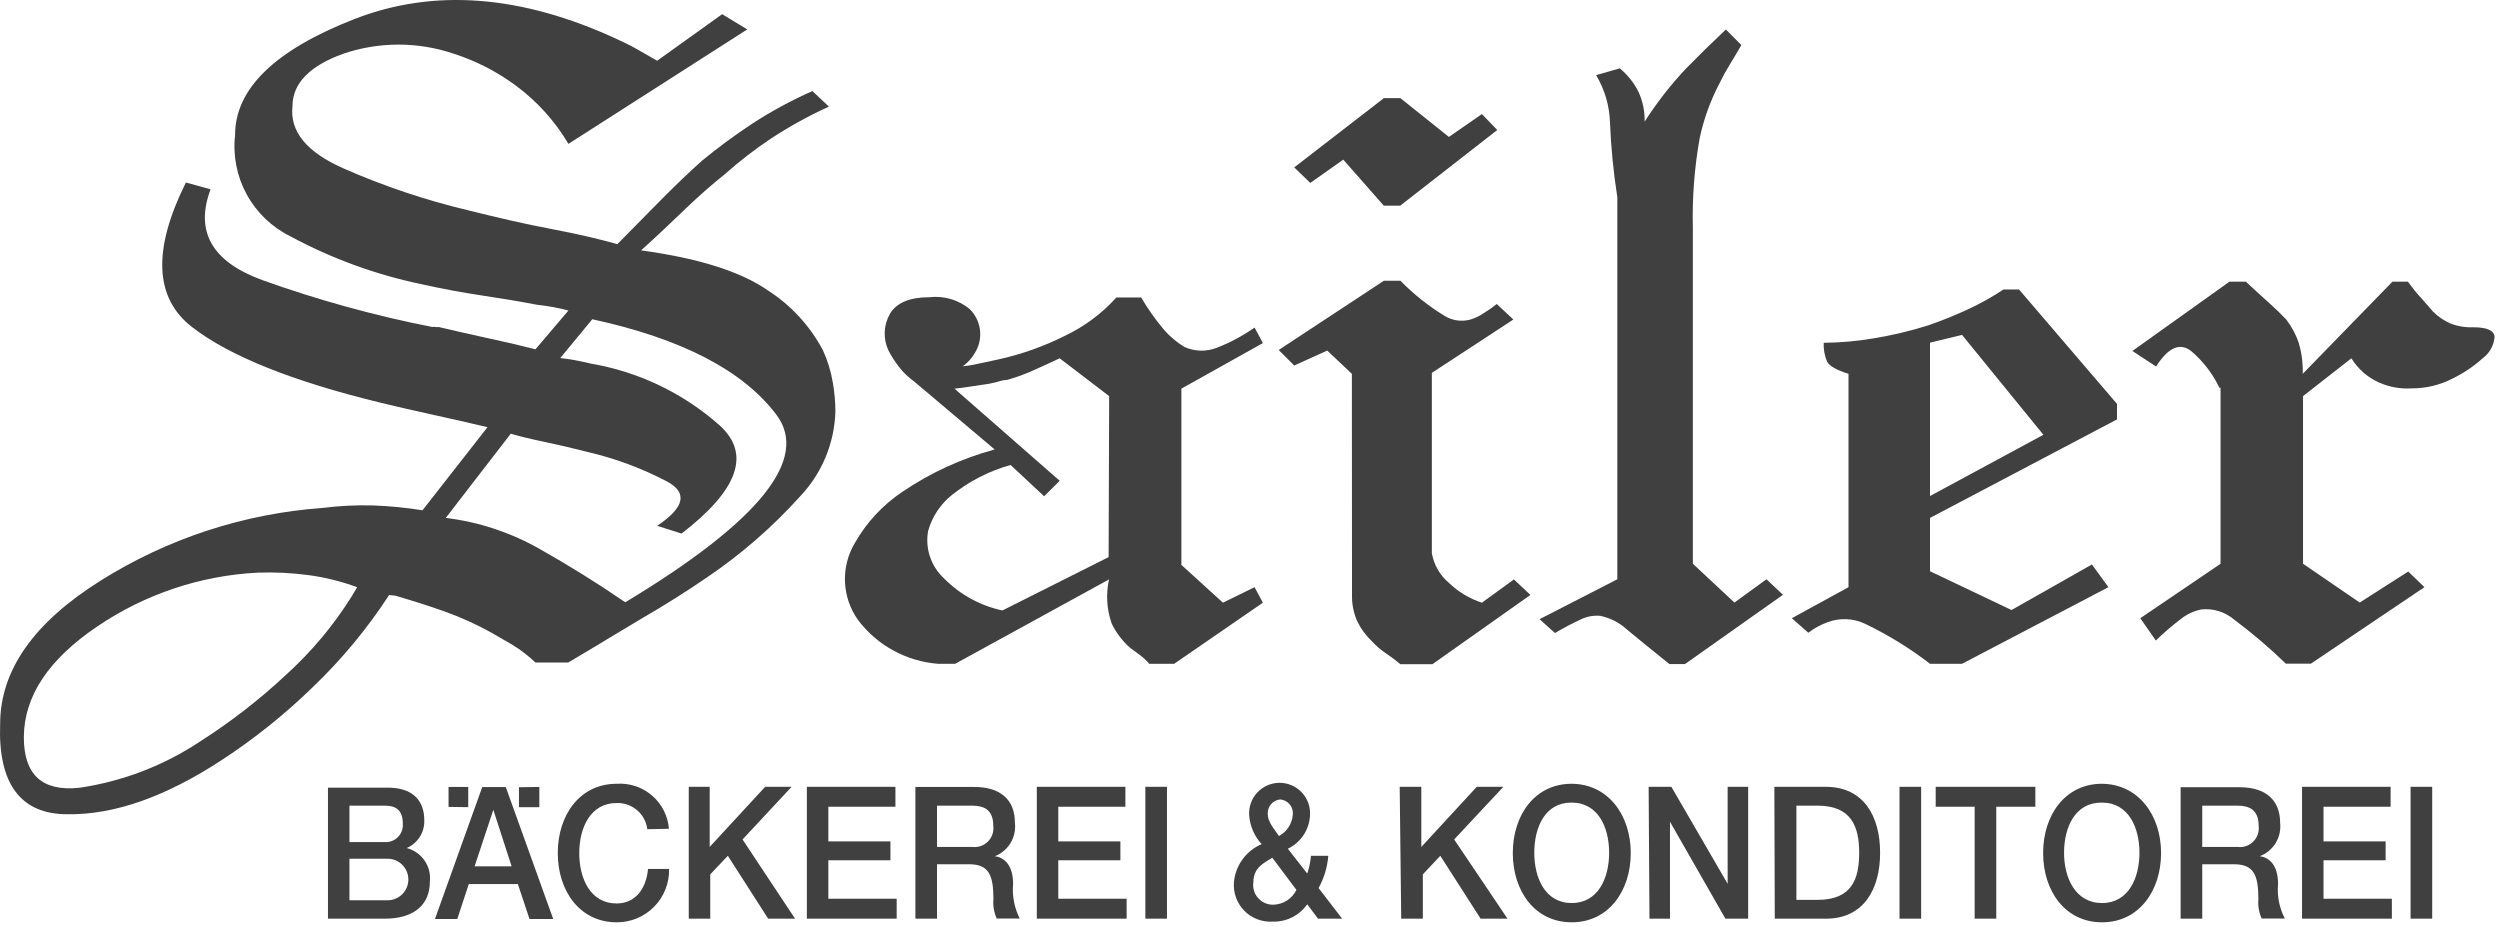
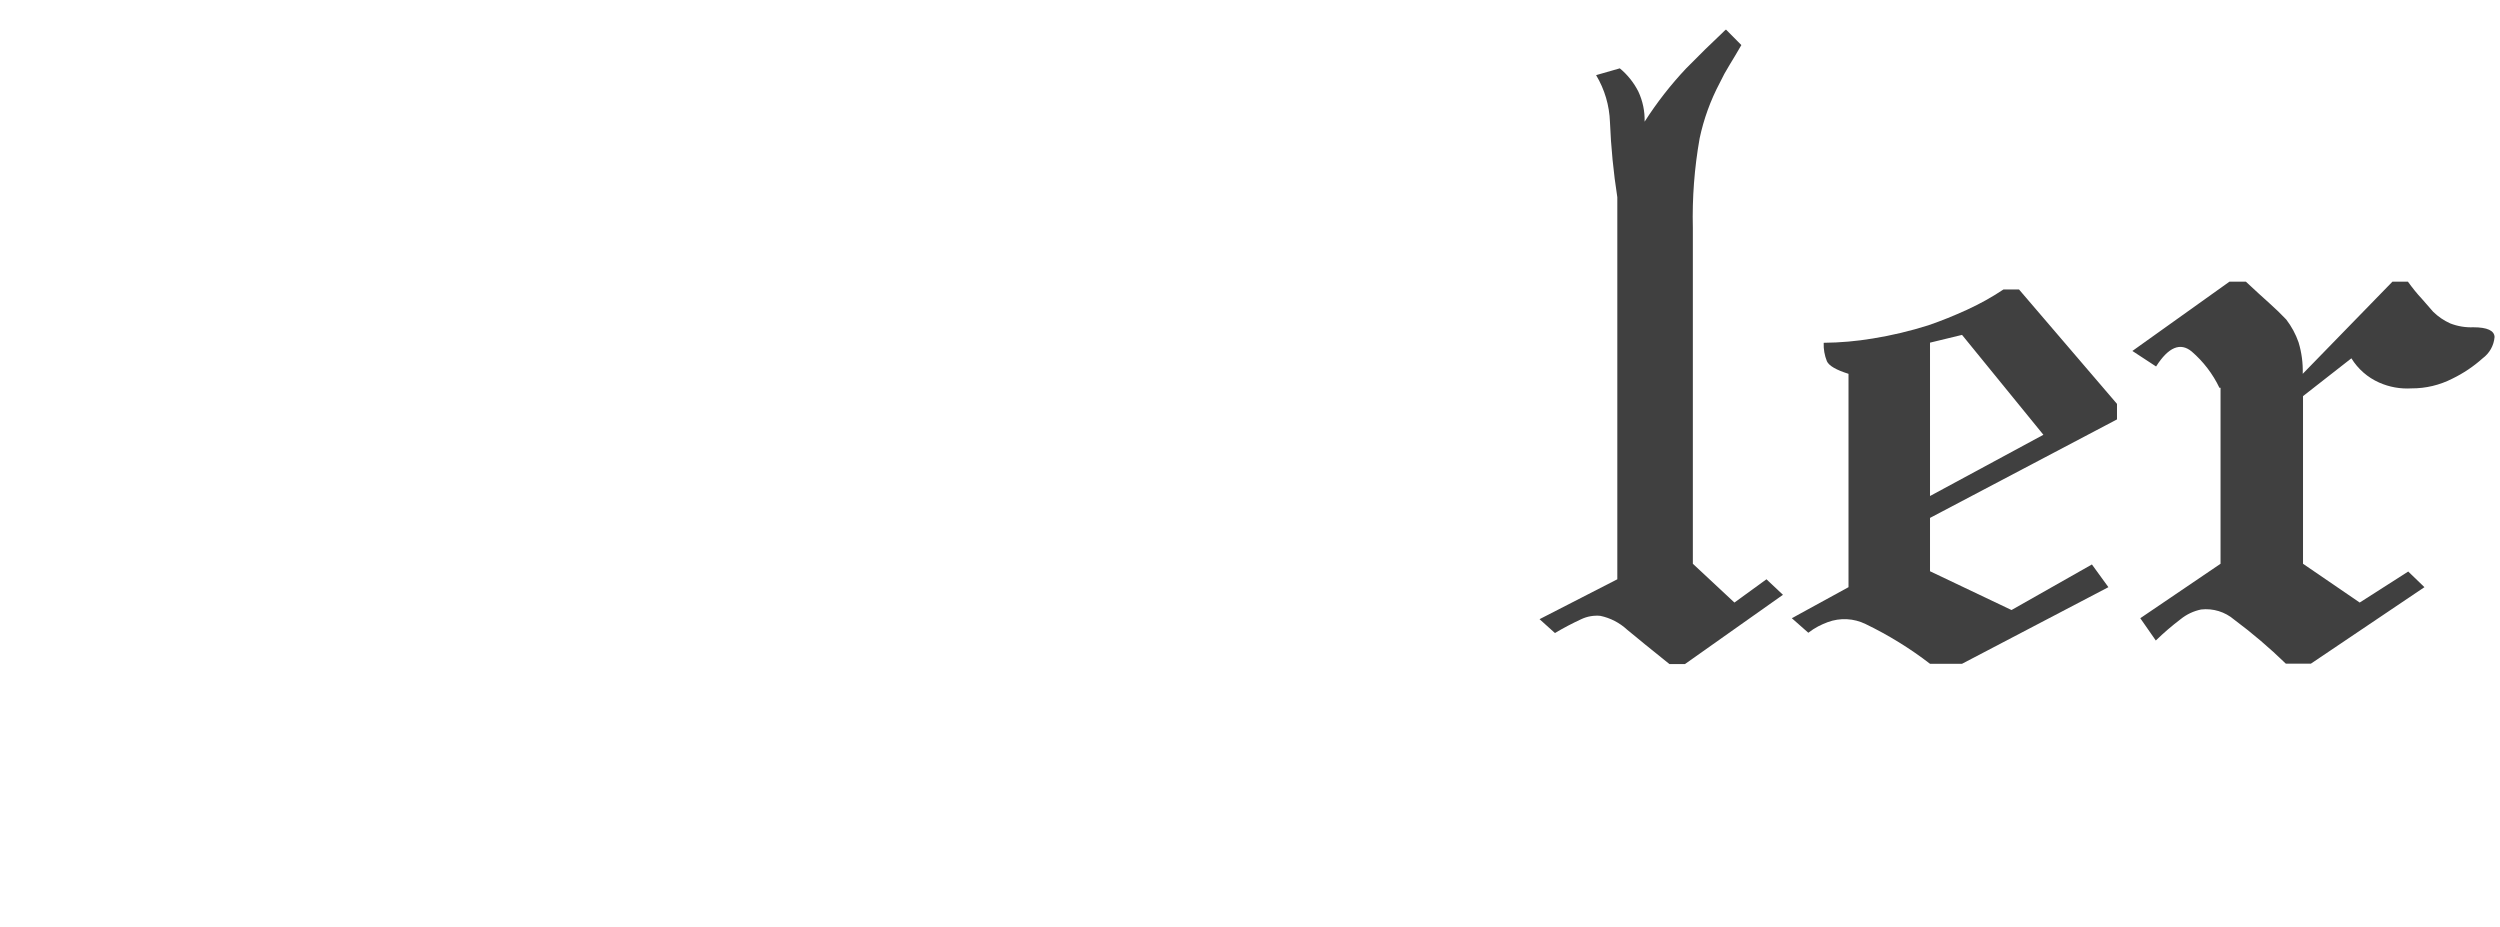
<svg xmlns="http://www.w3.org/2000/svg" width="383" height="142" viewBox="0 0 383 142" fill="none">
-   <path fill-rule="evenodd" clip-rule="evenodd" d="M369.3 140.745H372.613V120.54H369.3V140.745ZM352.673 140.745H366.433V137.689H355.964V131.788H365.478V128.902H355.964V123.596H366.242V120.54H352.673V140.745ZM334.071 140.745H337.384V132.404H342.247C345.283 132.404 345.984 134.059 345.984 137.752C345.892 138.77 346.068 139.794 346.494 140.724H350.04C349.19 139.092 348.829 137.25 348.999 135.418C348.999 132.213 347.343 131.3 346.196 131.173C347.207 130.789 348.063 130.081 348.628 129.159C349.192 128.237 349.435 127.154 349.318 126.079C349.318 122.641 347.194 120.603 343.096 120.603H334.071V140.745ZM337.384 123.426H342.735C344.455 123.426 346.026 123.935 346.026 126.525C346.082 126.962 346.036 127.405 345.894 127.822C345.751 128.238 345.515 128.617 345.203 128.928C344.892 129.24 344.513 129.476 344.096 129.618C343.68 129.761 343.236 129.806 342.799 129.751H337.384V123.426ZM322.031 122.959C326.087 122.959 327.764 126.779 327.764 130.642C327.764 134.505 326.087 138.347 322.031 138.347C317.975 138.347 316.212 134.526 316.212 130.642C316.212 126.758 317.89 122.959 321.925 122.959H322.031ZM322.031 120.073C316.382 120.073 313.006 124.869 313.006 130.685C313.006 136.5 316.382 141.297 322.031 141.297C327.679 141.297 331.077 136.479 331.077 130.685C331.077 124.89 327.594 120.073 321.925 120.073H322.031ZM296.549 123.596H302.516V140.745H305.828V123.596H311.817V120.54H296.549V123.596ZM291.006 140.745H294.319V120.54H291.006V140.745ZM271.895 140.745H279.709C285.528 140.745 288.033 136.224 288.033 130.642C288.033 125.06 285.528 120.54 279.709 120.54H271.831L271.895 140.745ZM275.208 123.426H278.456C283.617 123.426 284.827 126.61 284.827 130.642C284.827 134.675 283.702 137.858 278.456 137.858H275.208V123.426ZM252.698 140.745H255.841V125.888L264.335 140.745H267.818V120.54H264.675V135.396L256.054 120.54H252.571L252.698 140.745ZM240.786 122.959C244.841 122.959 246.519 126.779 246.519 130.642C246.519 134.505 244.841 138.347 240.786 138.347C236.73 138.347 235.052 134.526 235.052 130.642C235.052 126.758 236.687 122.959 240.722 122.959H240.786ZM240.786 120.073C235.137 120.073 231.761 124.869 231.761 130.685C231.761 136.5 235.137 141.297 240.786 141.297C246.434 141.297 249.832 136.479 249.832 130.685C249.832 124.89 246.37 120.073 240.722 120.073H240.786ZM214.666 140.745H217.979V133.953L220.655 131.109L226.834 140.745H230.954L222.778 128.605L230.317 120.54H226.24L217.746 129.751V120.54H214.433L214.666 140.745ZM201.925 140.745H205.62L202.01 136.054C202.847 134.528 203.353 132.843 203.497 131.109H200.842C200.762 132.035 200.57 132.947 200.269 133.826L197.296 130.027C198.272 129.56 199.103 128.838 199.701 127.938C200.299 127.037 200.642 125.991 200.694 124.912C200.737 124.273 200.648 123.633 200.434 123.031C200.219 122.428 199.883 121.876 199.446 121.409C199.009 120.941 198.48 120.569 197.893 120.314C197.306 120.059 196.673 119.928 196.033 119.928C195.393 119.928 194.76 120.059 194.172 120.314C193.585 120.569 193.057 120.941 192.62 121.409C192.183 121.876 191.847 122.428 191.632 123.031C191.417 123.633 191.329 124.273 191.372 124.912C191.498 126.555 192.171 128.109 193.283 129.326C192.109 129.824 191.092 130.633 190.344 131.665C189.596 132.697 189.143 133.914 189.036 135.184C188.977 135.983 189.089 136.785 189.366 137.536C189.643 138.287 190.078 138.97 190.641 139.54C191.205 140.109 191.884 140.551 192.632 140.835C193.381 141.12 194.182 141.241 194.982 141.191C196.014 141.22 197.037 140.993 197.96 140.53C198.883 140.067 199.676 139.382 200.269 138.538L201.925 140.745ZM198.613 136.33C198.287 137.002 197.781 137.57 197.151 137.97C196.521 138.371 195.792 138.59 195.045 138.601C194.613 138.608 194.185 138.521 193.789 138.348C193.393 138.175 193.039 137.918 192.751 137.596C192.463 137.274 192.248 136.894 192.12 136.481C191.992 136.069 191.954 135.634 192.009 135.205C192.009 132.807 193.792 132.149 194.918 131.406L198.613 136.33ZM196.128 122.471C196.408 122.495 196.679 122.574 196.928 122.703C197.176 122.833 197.397 123.01 197.577 123.225C197.756 123.44 197.892 123.689 197.975 123.956C198.058 124.224 198.087 124.505 198.061 124.784C198.013 125.467 197.794 126.127 197.423 126.702C197.051 127.278 196.54 127.75 195.937 128.074C195.258 127.055 194.217 125.952 194.217 124.699C194.187 124.153 194.369 123.617 194.725 123.202C195.081 122.787 195.584 122.525 196.128 122.471ZM175.467 140.745H178.779V120.54H175.467V140.745ZM158.84 140.745H172.6V137.689H162.131V131.788H171.644V128.902H162.131V123.596H172.409V120.54H158.84V140.745ZM140.238 140.745H143.55V132.404H148.456C151.492 132.404 152.193 134.059 152.193 137.752C152.102 138.77 152.277 139.794 152.703 140.724H156.228C155.397 139.085 155.044 137.247 155.208 135.418C155.208 132.213 153.552 131.3 152.405 131.173C153.416 130.78 154.268 130.062 154.825 129.132C155.383 128.202 155.615 127.113 155.484 126.037C155.484 122.598 153.361 120.561 149.241 120.561H140.238V140.745ZM143.55 123.426H148.902C150.622 123.426 152.172 123.935 152.172 126.525C152.226 126.96 152.181 127.401 152.04 127.816C151.898 128.231 151.664 128.608 151.355 128.919C151.046 129.23 150.67 129.466 150.256 129.61C149.842 129.755 149.401 129.803 148.965 129.751H143.55V123.426ZM123.611 140.745H137.371V137.689H126.902V131.788H136.415V128.902H126.902V123.596H137.18V120.54H123.611V140.745ZM105.518 140.745H108.81V133.953L111.507 131.109L117.686 140.745H121.806L113.758 128.605L121.275 120.54H117.219L108.725 129.751V120.54H105.518V140.745ZM102.482 126.97C102.324 124.999 101.395 123.169 99.897 121.878C98.398 120.586 96.45 119.938 94.476 120.073C88.828 120.073 85.451 124.869 85.451 130.685C85.451 136.5 88.828 141.297 94.476 141.297C95.545 141.303 96.603 141.094 97.59 140.684C98.576 140.274 99.47 139.669 100.218 138.907C100.967 138.146 101.555 137.241 101.947 136.248C102.34 135.255 102.529 134.193 102.503 133.125H99.275C99.02 136.054 97.407 138.41 94.476 138.41C90.442 138.41 88.743 134.59 88.743 130.706C88.743 126.822 90.442 123.023 94.476 123.023C95.618 122.987 96.731 123.379 97.599 124.121C98.467 124.863 99.027 125.902 99.169 127.034L102.482 126.97ZM79.505 120.603V123.659H82.627V120.561L79.505 120.603ZM71.734 123.659V120.561H68.718V123.617L71.734 123.659ZM75.577 124.063L78.38 132.722H72.71L75.577 124.063ZM66.637 140.787H70.056L71.818 135.439H79.336L81.119 140.787H84.751L77.488 120.582H73.878L66.637 140.787ZM53.535 123.426H58.929C60.734 123.426 61.711 124.169 61.711 126.206C61.739 126.58 61.686 126.955 61.557 127.306C61.427 127.657 61.224 127.977 60.96 128.242C60.696 128.508 60.378 128.714 60.028 128.846C59.677 128.978 59.303 129.033 58.929 129.008H53.535V123.426ZM50.244 140.745H58.907C63.792 140.745 65.851 138.283 65.851 135.12C65.991 133.971 65.709 132.811 65.056 131.854C64.404 130.898 63.426 130.211 62.305 129.921C63.13 129.567 63.828 128.972 64.31 128.215C64.791 127.457 65.032 126.572 65.002 125.676C65.002 122.322 62.879 120.667 59.417 120.667H50.244V140.745ZM53.535 131.555H59.375C60.219 131.555 61.03 131.89 61.627 132.487C62.224 133.084 62.56 133.894 62.56 134.738C62.56 135.583 62.224 136.393 61.627 136.99C61.03 137.587 60.219 137.922 59.375 137.922H53.535V131.555Z" fill="#404040" />
-   <path d="M100.677 80.553C104.924 77.723 105.398 75.445 102.1 73.719C98.305 71.733 94.273 70.236 90.102 69.262C87.787 68.668 85.536 68.137 83.391 67.691C81.247 67.246 79.505 66.821 78.253 66.439L68.293 79.343C73.296 79.953 78.13 81.54 82.521 84.013C87.051 86.56 91.475 89.312 95.793 92.269C116.334 79.888 124.05 70.309 118.939 63.531C113.828 56.754 104.428 51.879 90.739 48.908L85.834 54.851C86.897 54.964 87.953 55.134 88.998 55.36C90.123 55.615 91.121 55.848 92.246 56.039C98.973 57.494 105.206 60.668 110.339 65.251C115.039 69.594 113.064 75.091 104.414 81.742L100.677 80.553ZM59.608 91.165C56.265 96.305 52.339 101.041 47.908 105.279C43.64 109.431 38.982 113.163 33.999 116.422C25.363 122.082 17.464 124.855 10.3 124.742C3.144 124.742 -0.317 120.03 0.023 110.925C0.023 102.704 5.162 95.375 15.439 88.937C25.683 82.505 37.35 78.686 49.416 77.815C51.978 77.49 54.562 77.362 57.145 77.433C59.685 77.523 62.217 77.771 64.726 78.176L74.685 65.442C71.734 64.741 68.888 64.104 66.191 63.51C63.494 62.916 60.861 62.322 58.44 61.727C44.836 58.431 35.16 54.554 29.412 50.096C23.664 45.639 23.353 38.261 28.478 27.96L32.258 29C29.837 35.452 32.47 40.086 40.157 42.901C48.657 45.948 57.374 48.353 66.234 50.096C66.394 50.056 66.562 50.056 66.722 50.096C66.876 50.127 67.035 50.127 67.189 50.096C69.723 50.691 72.25 51.264 74.77 51.816C77.297 52.346 79.718 52.919 82.032 53.514L87.086 47.571C86.364 47.38 85.6 47.21 84.814 47.061C84.029 46.913 83.137 46.785 82.202 46.679C79.675 46.191 76.894 45.724 73.899 45.279C70.905 44.833 67.826 44.26 64.662 43.559C57.625 42.098 50.837 39.625 44.51 36.216C41.664 34.818 39.32 32.575 37.8 29.793C36.279 27.012 35.656 23.829 36.016 20.68C36.016 13.605 42.096 7.691 54.257 2.936C66.418 -1.818 79.838 -0.799 94.519 5.993C95.58 6.481 96.642 6.99 97.598 7.542L100.677 9.304L110.636 2.172L114.48 4.507L87.086 22.038C85.006 18.53 82.24 15.477 78.953 13.06C76.1 10.956 72.922 9.328 69.546 8.242C64.04 6.363 58.065 6.363 52.558 8.242C47.405 10.11 44.822 12.784 44.807 16.265C44.383 20.107 46.931 23.312 52.707 25.837C58.823 28.526 65.17 30.657 71.67 32.205C76.108 33.308 80.419 34.327 84.623 35.112C88.828 35.898 92.162 36.725 94.582 37.404L101.463 30.422C103.586 28.299 105.54 26.41 107.536 24.628C110.018 22.59 112.605 20.685 115.287 18.918C118.207 17.021 121.275 15.361 124.46 13.952L126.987 16.329C123.918 17.733 120.958 19.365 118.132 21.21C115.637 22.877 113.26 24.714 111.018 26.707C109.022 28.299 107.026 30.061 105.009 31.992C102.991 33.924 100.762 36.067 98.214 38.359C106.962 39.548 113.418 41.578 117.58 44.451C121.158 46.738 124.085 49.911 126.074 53.662C126.786 55.225 127.293 56.873 127.582 58.565C127.843 60.036 127.978 61.528 127.985 63.022C127.847 67.905 125.903 72.563 122.528 76.096C118.326 80.753 113.578 84.886 108.385 88.406C105.214 90.585 101.845 92.707 98.277 94.773C94.689 96.896 90.951 99.209 87.044 101.501H82.032C80.974 100.493 79.814 99.597 78.571 98.827L75.237 96.896C72.983 95.648 70.633 94.584 68.209 93.712C65.851 92.863 63.282 92.057 60.543 91.25M54.703 89.956C52.301 89.07 49.808 88.45 47.271 88.109C44.709 87.767 42.124 87.64 39.541 87.727C30.721 88.165 22.191 91.021 14.887 95.983C7.413 101.034 3.668 106.694 3.654 112.962C3.654 118.707 6.485 121.282 12.148 120.688C18.787 119.716 25.126 117.28 30.707 113.557C35.377 110.577 39.763 107.174 43.809 103.39C47.733 99.841 51.143 95.762 53.938 91.271L54.321 90.613C54.47 90.408 54.598 90.187 54.703 89.956Z" fill="#404040" />
-   <path d="M169.924 60.687L162.343 54.893C160.453 55.785 158.882 56.485 157.672 57.016C156.565 57.483 155.43 57.88 154.274 58.204C153.658 58.204 153.042 58.438 152.469 58.586C151.82 58.752 151.16 58.873 150.494 58.947L148.519 59.244C147.84 59.35 147.075 59.456 146.226 59.541L162.343 73.655L159.965 76.032L154.826 71.236C151.545 72.149 148.483 73.716 145.823 75.841C144.066 77.248 142.796 79.171 142.191 81.338C141.954 82.639 142.045 83.978 142.456 85.235C142.868 86.491 143.587 87.625 144.548 88.533C146.996 91.053 150.137 92.789 153.573 93.521L169.839 85.35L169.924 60.687ZM152.384 68.859L140.068 58.459C139.166 57.817 138.364 57.044 137.689 56.167C137.093 55.395 136.567 54.571 136.118 53.705C135.696 52.815 135.497 51.837 135.538 50.853C135.578 49.869 135.858 48.91 136.352 48.059C137.35 46.382 139.367 45.533 142.425 45.533C143.508 45.41 144.605 45.505 145.652 45.811C146.698 46.117 147.673 46.629 148.519 47.316C149.403 48.166 149.971 49.291 150.129 50.506C150.288 51.721 150.027 52.954 149.39 54.002C148.922 54.845 148.268 55.57 147.479 56.124C148.358 56.034 149.231 55.885 150.091 55.678L152.851 55.084C156.415 54.307 159.868 53.087 163.129 51.455C166.123 50.032 168.807 48.034 171.028 45.576H174.83C175.84 47.306 176.998 48.947 178.291 50.478C179.196 51.533 180.264 52.436 181.455 53.153C182.222 53.501 183.051 53.693 183.893 53.718C184.735 53.744 185.573 53.602 186.36 53.301C188.427 52.504 190.388 51.456 192.2 50.181L193.474 52.559L180.988 59.541V86.538L187.358 92.333L192.2 89.956L193.474 92.333L179.884 101.692H176.061C175.638 101.195 175.161 100.747 174.638 100.355L173.216 99.315C171.993 98.264 171.003 96.97 170.306 95.516C169.547 93.348 169.407 91.01 169.903 88.767L146.332 101.692H143.699C141.303 101.506 138.974 100.814 136.866 99.661C134.757 98.509 132.917 96.922 131.468 95.007C130.235 93.289 129.533 91.247 129.45 89.134C129.367 87.021 129.906 84.931 131 83.121C132.784 79.997 135.271 77.331 138.263 75.332C142.58 72.409 147.351 70.221 152.384 68.859Z" fill="#404040" />
-   <path d="M198.273 25.646L212.012 15.034H214.539L221.971 20.977L227.025 17.475L229.382 19.916L214.518 31.504H211.991L205.79 24.458L200.736 28.023L198.273 25.646ZM207.107 57.27L203.327 53.705L198.273 55.997L195.895 53.62L212.012 43.008H214.539C216.548 45.059 218.802 46.855 221.249 48.356C221.843 48.732 222.508 48.98 223.203 49.082C223.899 49.184 224.607 49.139 225.284 48.95C225.954 48.746 226.59 48.446 227.174 48.059C227.811 47.677 228.554 47.168 229.297 46.573L231.846 48.95L219.359 57.122V84.755C219.67 86.518 220.586 88.117 221.95 89.276C223.39 90.664 225.125 91.708 227.025 92.333L231.931 88.767L234.458 91.144L219.444 101.756H214.539C213.779 101.12 212.985 100.524 212.161 99.973C211.471 99.502 210.837 98.954 210.271 98.339C209.297 97.431 208.498 96.352 207.914 95.155C207.364 93.891 207.096 92.522 207.128 91.144L207.107 57.27Z" fill="#404040" />
  <path d="M247.772 88.746V30.209C247.179 26.399 246.803 22.559 246.646 18.706C246.561 16.166 245.831 13.69 244.523 11.511L248.154 10.471C249.339 11.45 250.308 12.664 251 14.037C251.671 15.477 251.998 17.054 251.955 18.642C253.818 15.725 255.951 12.989 258.326 10.471C260.279 8.476 262.148 6.651 263.932 4.974L264.165 4.74L264.42 4.528L266.777 6.905C266.14 7.988 265.546 9.028 264.972 9.94C264.418 10.831 263.915 11.752 263.465 12.7C262.049 15.373 261.012 18.23 260.385 21.189C259.581 25.72 259.233 30.321 259.345 34.921V86.369L265.715 92.311L270.621 88.746L273.148 91.123L258.135 101.735H255.756C252.911 99.464 250.766 97.702 249.28 96.471C248.129 95.408 246.713 94.675 245.181 94.349C244.176 94.251 243.164 94.427 242.251 94.858C240.87 95.496 239.524 96.204 238.216 96.981L235.859 94.858L247.772 88.746Z" fill="#404040" />
  <path d="M313.048 66.609L300.583 51.306L295.678 52.495V75.99L313.048 66.609ZM283.192 89.955V57.27C281.302 56.676 280.198 56.039 279.879 55.339C279.518 54.443 279.352 53.481 279.391 52.516C281.91 52.494 284.423 52.274 286.908 51.858C289.784 51.393 292.623 50.719 295.402 49.842C297.398 49.163 299.373 48.356 301.327 47.465C303.276 46.576 305.15 45.532 306.933 44.345H309.311L324.324 61.876V64.253L295.678 79.343V87.515L308.164 93.457L320.481 86.475L323.008 89.955L300.583 101.692H295.678C292.606 99.326 289.297 97.285 285.804 95.601C284.911 95.165 283.939 94.913 282.946 94.862C281.954 94.811 280.961 94.962 280.028 95.304C279.52 95.493 279.023 95.713 278.541 95.962C278.012 96.244 277.508 96.571 277.034 96.938L274.507 94.71L283.192 89.955Z" fill="#404040" />
  <path d="M340.187 86.369V59.414C340.187 59.414 340.187 59.414 340.017 59.414C339.003 57.286 337.556 55.392 335.77 53.853C334.029 52.41 332.202 53.174 330.312 56.145L326.681 53.768L341.546 43.156H344.073C345.453 44.451 346.642 45.533 347.64 46.425C348.638 47.316 349.509 48.165 350.252 48.95C351.065 50.009 351.703 51.191 352.142 52.452C352.613 54.014 352.828 55.641 352.779 57.27L366.518 43.156H368.896C369.618 44.154 370.319 45.024 371.02 45.767L372.761 47.762C373.519 48.507 374.403 49.11 375.373 49.545C376.501 49.986 377.709 50.188 378.919 50.139C381.043 50.139 382.126 50.648 382.168 51.625C382.115 52.268 381.925 52.893 381.61 53.457C381.295 54.02 380.862 54.51 380.342 54.893C378.946 56.145 377.38 57.196 375.692 58.013C373.76 59.002 371.619 59.511 369.449 59.499C367.745 59.605 366.04 59.3 364.48 58.607C362.722 57.825 361.242 56.53 360.233 54.893L352.822 60.687V86.369L361.507 92.311L368.939 87.557L371.423 89.955L354.032 101.671H350.188C347.697 99.252 345.052 96.998 342.268 94.922C341.577 94.331 340.772 93.888 339.902 93.622C339.033 93.355 338.117 93.27 337.214 93.373C336.062 93.609 334.984 94.118 334.071 94.858C332.738 95.869 331.469 96.96 330.27 98.127L327.892 94.71L340.187 86.369Z" fill="#404040" />
</svg>